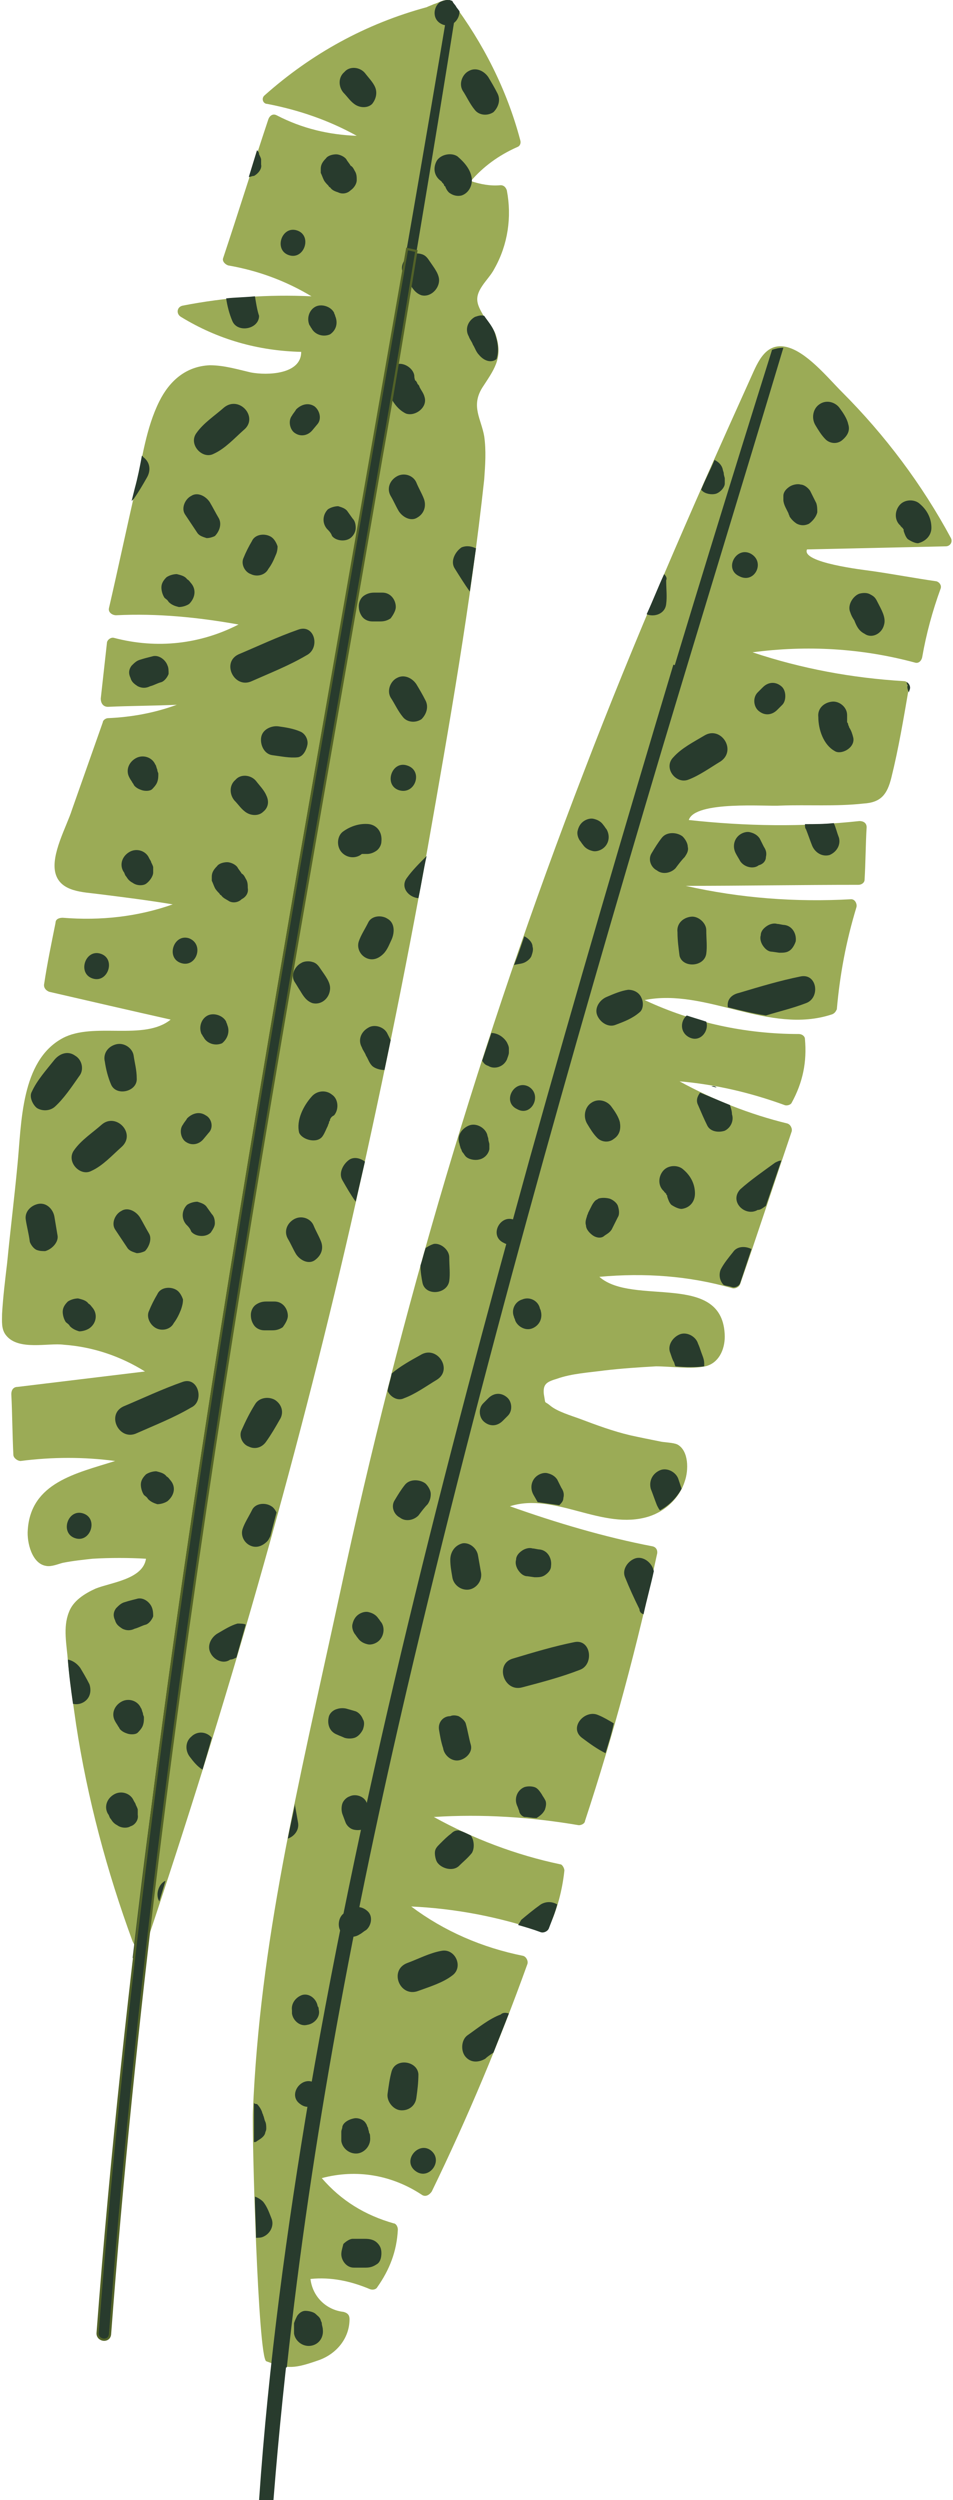
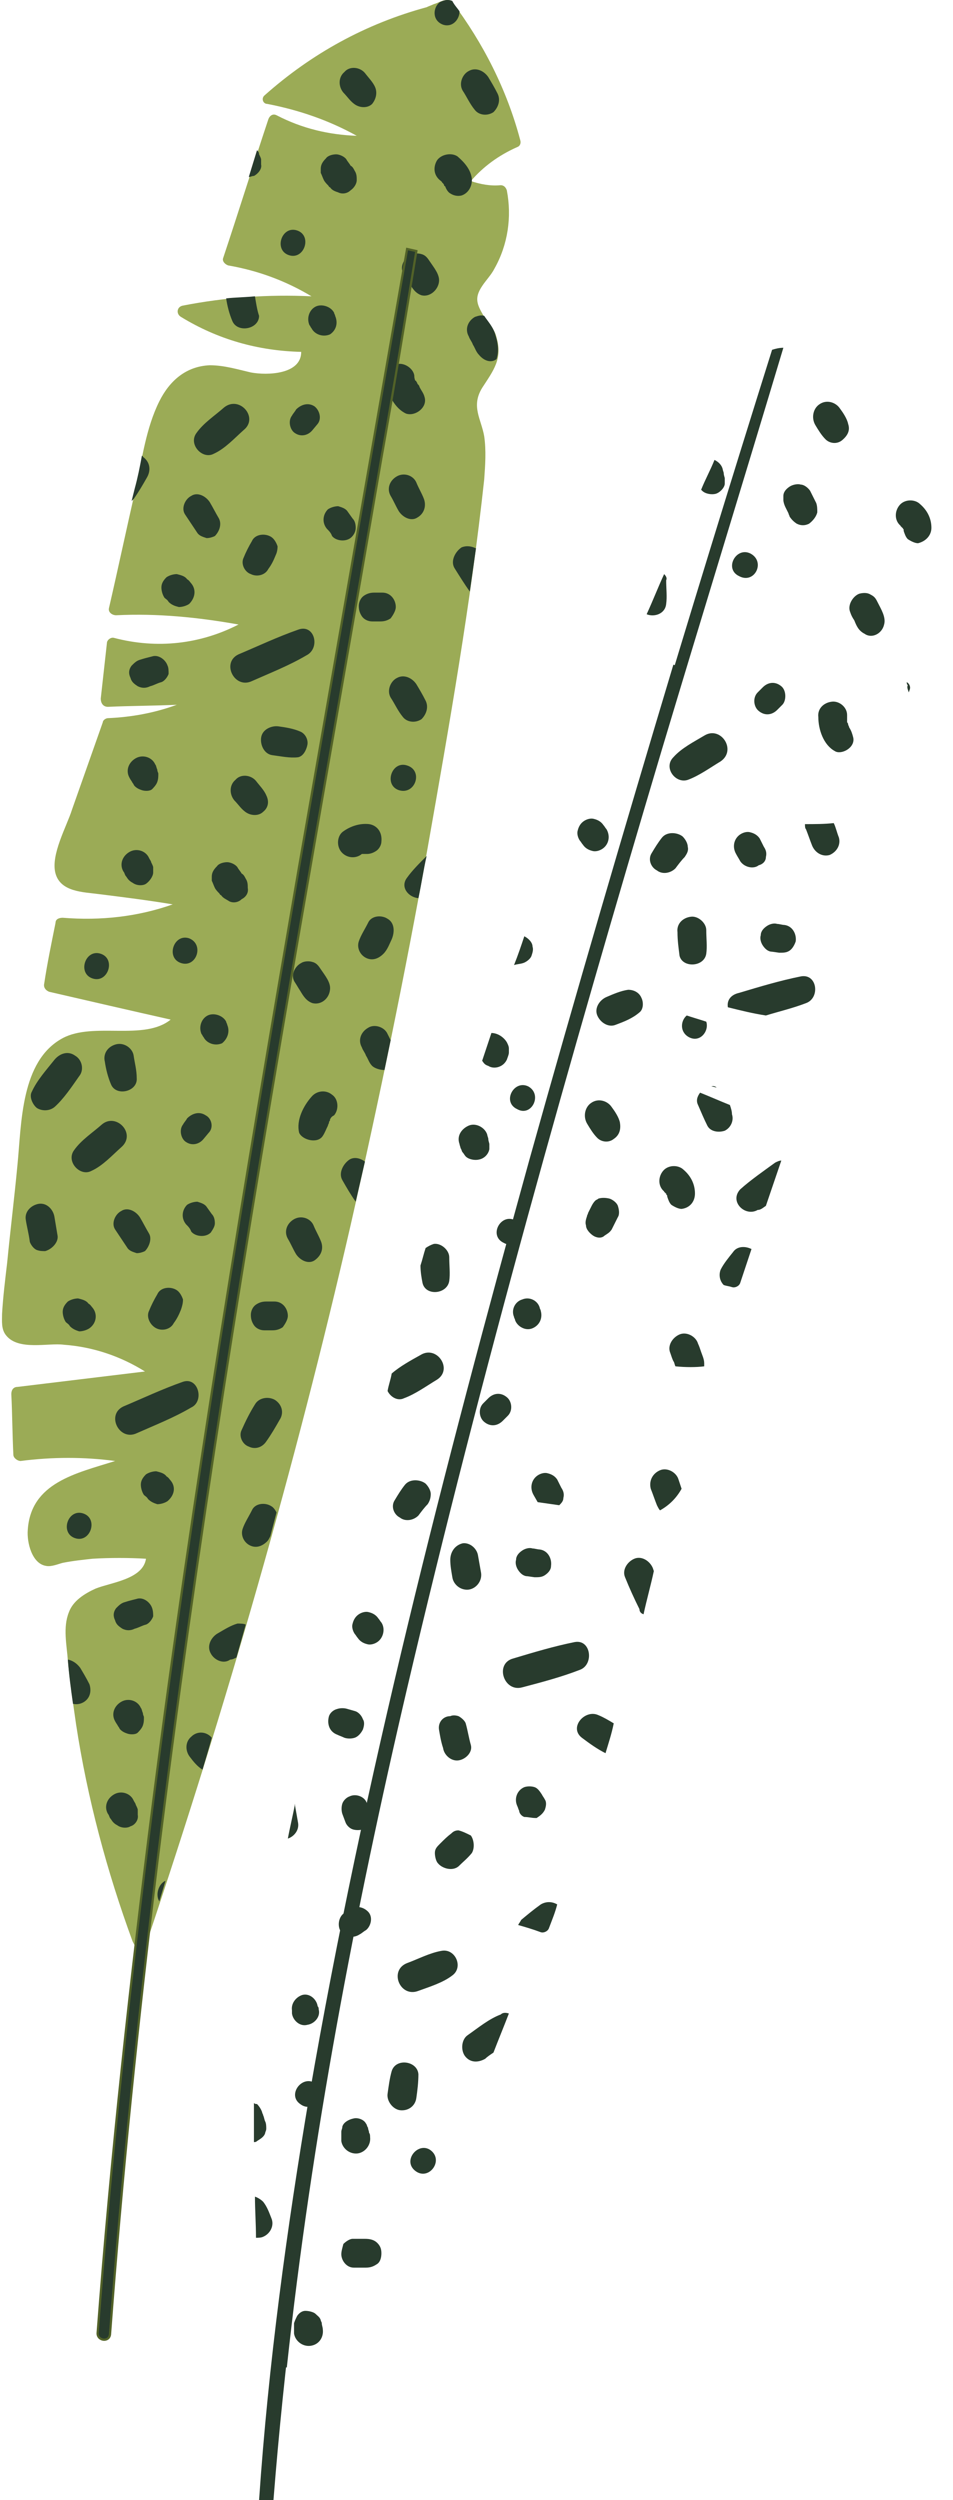
<svg xmlns="http://www.w3.org/2000/svg" version="1.1" id="Layer_1" x="0px" y="0px" viewBox="0 0 92.7 243" style="enable-background:new 0 0 92.7 243;" xml:space="preserve">
  <style type="text/css"> .st0{fill-rule:evenodd;clip-rule:evenodd;fill:#9BAB56;} .st1{fill-rule:evenodd;clip-rule:evenodd;fill:#283B2D;} .st2{fill:none;stroke:#526228;stroke-width:0.216;stroke-miterlimit:22.926;} </style>
  <g>
-     <path class="st0" d="M54.9,181.8c0-0.2-0.2-0.6-0.4-0.6c-4.3-0.9-8.5-2.5-12.3-4.6c4.7-0.3,9.4,0,14.1,0.8c0.3,0,0.6-0.2,0.6-0.4 c2.8-8.5,5.1-17.1,7-25.9c0.1-0.3,0-0.7-0.4-0.8c-4.7-0.9-9.4-2.3-13.9-3.9c4.4-1.4,9,2.4,13.5,1c1.6-0.5,3-1.8,3.5-3.4 c0.4-1.1,0.4-3-0.7-3.6c-0.4-0.2-1.3-0.2-1.7-0.3c-1-0.2-2-0.4-2.9-0.6c-1.7-0.4-3.3-1-4.9-1.6c-0.8-0.3-2.2-0.7-2.9-1.3 c-0.6-0.5-0.4,0-0.6-1.1c-0.1-1,0.3-1.2,1.3-1.5c1.4-0.5,3.1-0.6,4.6-0.8c1.7-0.2,3.3-0.3,5-0.4c1.5,0,3.4,0.3,4.8,0 c1.3-0.3,1.9-1.6,1.9-2.9c-0.1-6.4-8.9-2.9-12.2-5.8c4.4-0.4,8.7-0.1,12.9,1.1c0.3,0.1,0.7-0.1,0.8-0.4c1.7-4.9,3.3-9.8,5-14.8 c0.1-0.3-0.1-0.7-0.4-0.8c-3.7-0.9-7.2-2.3-10.5-4.1c3.5,0.3,6.9,1.1,10.2,2.3c0.2,0.1,0.6,0,0.7-0.2c1.1-2,1.5-4,1.3-6.2 c0-0.3-0.3-0.5-0.6-0.5c-5.2,0-10.3-1.1-15-3.3c6-1.2,12.1,3.4,18.2,1.4c0.3-0.1,0.4-0.3,0.5-0.5c0.3-3.4,0.9-6.6,1.9-9.9 c0.1-0.3-0.1-0.8-0.5-0.8c-5.4,0.3-10.8-0.1-16.1-1.3c5.6,0,11.2-0.1,16.8-0.1c0.3,0,0.6-0.2,0.6-0.5c0.1-1.7,0.1-3.4,0.2-5.1 c0-0.4-0.3-0.6-0.7-0.6c-5.5,0.6-11.1,0.5-16.6-0.1c0.6-1.9,7.6-1.3,8.9-1.4c2.7-0.1,5.4,0.1,8.1-0.2c1.7-0.1,2.3-0.9,2.7-2.5 c0.7-2.8,1.2-5.8,1.7-8.7c0.1-0.3-0.1-0.7-0.5-0.7c-5-0.3-9.9-1.2-14.7-2.8c5.3-0.7,10.6-0.4,15.8,1c0.3,0.1,0.6-0.1,0.7-0.5 c0.4-2.3,1-4.5,1.8-6.7c0.1-0.3-0.1-0.6-0.4-0.7c-2.1-0.3-4.2-0.7-6.3-1c-0.7-0.1-6.9-0.8-6.3-2.1c4.5-0.1,9-0.2,13.5-0.3 c0.4,0,0.7-0.4,0.5-0.8c-2.8-5.2-6.4-10-10.6-14.2c-1.4-1.4-3.5-4-5.5-4.4c-2.1-0.4-2.8,1.8-3.5,3.3C67.2,49.6,61.7,62.2,56.8,75 c-10,25.9-17.9,52.6-23.7,79.7c-4.3,19.8-7.8,34-8.5,50.5c-0.1,2.4,0.5,24,1.3,24.3c2.1,0.8,2.8,0.7,5.1-0.1c1.7-0.6,3-2.1,3-4 c0-0.4-0.2-0.6-0.6-0.7c-1.7-0.2-3-1.5-3.2-3.2c2-0.2,3.9,0.2,5.8,1c0.3,0.1,0.6,0,0.7-0.2c1.2-1.7,1.9-3.5,2-5.6 c0-0.3-0.2-0.6-0.4-0.6c-2.8-0.8-5.1-2.2-7-4.4c3.4-0.9,6.8-0.3,9.7,1.6c0.4,0.3,0.8,0,1-0.3c3.5-7.2,6.6-14.6,9.3-22.1 c0.1-0.3-0.1-0.7-0.4-0.8c-4-0.8-7.7-2.4-10.9-4.8c4.3,0.2,8.5,1,12.6,2.4c0.3,0.1,0.7-0.1,0.8-0.4 C54.2,185.6,54.7,183.7,54.9,181.8" />
    <path class="st1" d="M27.9,230.1c2.4-22.2,6.6-44.2,11.7-66c7.2-30.7,15.8-61.1,24.8-91.3c3.9-13,7.9-26,11.8-39 c-0.4,0-0.8,0.1-1.1,0.2c-8.2,26.1-16.1,52.3-23.5,78.7c-8.3,30-16.1,60.2-21.4,90.9c-1.5,8.7-2.8,17.4-3.7,26.2 C27,230,27.4,230.1,27.9,230.1" />
    <path class="st1" d="M26.6,243c2.1-26.6,6.8-52.8,12.9-78.9c7.2-30.7,15.8-61.1,24.8-91.3c0.8-2.6,1.6-5.2,2.3-7.8l-1.1-0.4 c-4.8,16-9.5,32-14,48.1c-8.3,30-16.1,60.2-21.4,90.9c-2.2,13-4,26.2-4.9,39.4H26.6z" />
    <path class="st1" d="M28.9,225.1c-0.1,0.2-0.2,0.4-0.3,0.7c0,0.1,0,0.2,0,0.4c0,0.2,0,0.4,0,0.6c0.1,0.7,0.8,1.3,1.6,1.2 c0.8-0.1,1.3-0.8,1.2-1.6c0-0.2-0.1-0.4-0.1-0.6c0-0.1-0.1-0.2-0.1-0.3c-0.1-0.3-0.3-0.4-0.5-0.6c-0.2-0.2-0.7-0.3-1-0.3 C29.4,224.6,29.1,224.8,28.9,225.1 M45.8,178.4c-0.4-0.2-0.8-0.4-1.2-0.5c-0.3,0-0.5,0.1-0.7,0.3c-0.4,0.3-0.7,0.6-1.1,1 c-0.3,0.3-0.5,0.5-0.5,0.9c0,0.3,0.1,0.8,0.3,1c0.4,0.5,1.4,0.8,2,0.3c0.4-0.4,0.9-0.8,1.3-1.3C46.2,179.6,46.1,178.8,45.8,178.4 M51,176.6c0.4,0,0.7,0.1,1.1,0.1c0,0,0.1,0,0.1,0c0.3-0.2,0.6-0.4,0.8-0.8c0.1-0.3,0.2-0.7,0-1c-0.1-0.2-0.2-0.3-0.3-0.5 c-0.2-0.3-0.4-0.6-0.7-0.7c-0.3-0.1-0.7-0.1-1,0c-0.7,0.3-1,1.1-0.7,1.8c0.1,0.2,0.1,0.3,0.2,0.5C50.5,176.2,50.7,176.5,51,176.6 M58.9,170.4c0.3-1,0.6-1.9,0.8-2.9c-0.5-0.3-1-0.6-1.5-0.8c-1.3-0.6-2.9,1.2-1.6,2.2C57.4,169.5,58.1,170,58.9,170.4 M62.6,156.9 c0.3-1.4,0.7-2.8,1-4.2l-0.1-0.3c-0.3-0.7-1.1-1.2-1.8-0.9c-0.7,0.3-1.2,1.1-0.9,1.8c0.4,1,0.9,2.1,1.4,3.1 C62.2,156.6,62.3,156.8,62.6,156.9 M52.3,146c0.7,0.1,1.4,0.2,2.1,0.3c0.2-0.2,0.4-0.4,0.4-0.7c0.1-0.4,0-0.7-0.2-1l-0.4-0.8 c-0.2-0.3-0.5-0.5-0.9-0.6c-0.3-0.1-0.7,0-1,0.2c-0.6,0.4-0.8,1.2-0.4,1.9L52.3,146z M64.2,146.8c0.9-0.5,1.6-1.2,2.1-2.1 c-0.1-0.3-0.2-0.6-0.3-0.9c-0.2-0.7-1.1-1.2-1.8-0.9c-0.7,0.3-1.1,1-0.9,1.8c0.2,0.5,0.4,1.1,0.6,1.6 C64,146.5,64.1,146.7,64.2,146.8 M65.7,132.8c1,0.1,2,0.1,2.8,0c0-0.1,0-0.2,0-0.3c0-0.4-0.2-0.8-0.3-1.1c-0.1-0.3-0.2-0.6-0.3-0.8 c-0.2-0.7-1.1-1.2-1.8-0.9c-0.7,0.3-1.2,1.1-0.9,1.8c0.1,0.3,0.2,0.6,0.3,0.8C65.6,132.4,65.6,132.6,65.7,132.8 M70.4,124.9 c0.3,0.1,0.5,0.1,0.8,0.2c0.3,0.1,0.7-0.1,0.8-0.4l1.1-3.3c-0.6-0.3-1.4-0.3-1.8,0.3c-0.4,0.5-0.9,1.1-1.2,1.7 C69.9,123.9,70,124.5,70.4,124.9 M74.5,117.2l1.5-4.4c-0.2,0-0.4,0.1-0.6,0.2c-1.1,0.8-2.4,1.7-3.4,2.6c-1.1,1.2,0.5,2.7,1.7,2 C74,117.6,74.2,117.4,74.5,117.2 M71,107.4c-1-0.4-1.9-0.8-2.9-1.2c-0.3,0.4-0.4,0.8-0.2,1.2c0.3,0.7,0.6,1.4,0.9,2 c0.3,0.6,1.1,0.7,1.7,0.5c0.6-0.3,0.9-1,0.7-1.6C71.2,108,71.1,107.7,71,107.4 M69.2,105.6c0.2,0,0.4,0.1,0.5,0.1 C69.6,105.6,69.4,105.5,69.2,105.6 M68.7,99.3c-0.6-0.2-1.3-0.4-1.9-0.6c-0.6,0.5-0.7,1.6,0.2,2.1C68.1,101.4,69,100.2,68.7,99.3 M70.8,97.9c1.2,0.3,2.4,0.6,3.7,0.8c1.3-0.4,2.6-0.7,3.9-1.2c1.4-0.5,1.1-2.9-0.5-2.6c-2,0.4-4,1-6,1.6 C71,96.7,70.7,97.3,70.8,97.9 M81.1,80c-0.9,0.1-1.9,0.1-2.8,0.1c0,0.2,0,0.4,0.1,0.5c0.2,0.5,0.4,1.1,0.6,1.6 c0.3,0.7,1,1.1,1.7,0.9c0.7-0.3,1.1-1,0.9-1.7C81.4,80.9,81.3,80.4,81.1,80 M88.4,67.3l0.1-0.3c0.1-0.3-0.1-0.6-0.3-0.7 c0,0.1,0,0.2,0.1,0.3C88.2,66.8,88.3,67,88.4,67.3 M69.5,44.7c-0.4,1-0.9,1.9-1.3,2.9l0.1,0.1c0.3,0.3,0.9,0.4,1.3,0.3 c0.4-0.1,0.9-0.6,0.9-1c0-0.2,0-0.3,0-0.5c0-0.1-0.1-0.3-0.1-0.5c0-0.1-0.1-0.3-0.1-0.4C70.2,45.2,69.9,44.9,69.5,44.7 M64.6,55.8 c-0.6,1.3-1.1,2.6-1.7,3.9c0.7,0.3,1.8,0,1.9-1c0.1-0.7,0-1.5,0-2.3C64.9,56.2,64.8,56,64.6,55.8 M51,91c-0.3,0.9-0.6,1.8-1,2.8 c0.3-0.1,0.6-0.1,0.9-0.2c0.3-0.1,0.7-0.4,0.8-0.7c0.1-0.3,0.2-0.6,0.1-0.9C51.8,91.6,51.4,91.2,51,91 M47.8,100.4 c-0.3,0.9-0.6,1.8-0.9,2.7l0,0c0.2,0.3,0.3,0.4,0.6,0.5c0.3,0.2,0.7,0.2,1,0.1c0.3-0.1,0.6-0.3,0.8-0.7c0.1-0.3,0.2-0.5,0.2-0.7 c0-0.1,0-0.2,0-0.4c0-0.2-0.1-0.4-0.2-0.6C49,100.8,48.4,100.4,47.8,100.4 M41.4,121.3c-0.2,0.6-0.3,1.1-0.5,1.7 c0,0.6,0.1,1.2,0.2,1.7c0.3,1.3,2.4,1.1,2.6-0.2c0.1-0.7,0-1.5,0-2.3c0-0.7-0.8-1.4-1.5-1.3C41.9,121,41.7,121.1,41.4,121.3 M38.1,133.5c-0.1,0.6-0.3,1.1-0.4,1.7c0.3,0.6,1,1,1.6,0.7c1.1-0.4,2.2-1.2,3.2-1.8c1.6-1,0-3.4-1.6-2.4 C40,132.2,38.9,132.8,38.1,133.5 M28.7,175.3c-0.2,1.1-0.5,2.3-0.7,3.4c0.6-0.2,1.1-0.8,1-1.5c-0.1-0.6-0.2-1.1-0.3-1.7 C28.7,175.5,28.7,175.4,28.7,175.3 M24.7,204.4c0,0.3,0,0.6,0,0.9c0,0.4,0,1.5,0,2.9c0.1,0,0.2,0,0.3-0.1c0.3-0.2,0.7-0.4,0.8-0.8 c0-0.1,0.1-0.2,0.1-0.4c0-0.2,0-0.5-0.1-0.7c-0.1-0.2-0.1-0.4-0.2-0.6c0-0.1-0.1-0.2-0.1-0.3c-0.1-0.3-0.3-0.6-0.5-0.8 C24.9,204.5,24.8,204.5,24.7,204.4 M24.8,213.5c0,1.3,0.1,2.6,0.1,4c0.2,0,0.5,0,0.7-0.1c0.7-0.3,1.1-1.1,0.8-1.8 c-0.2-0.5-0.4-1.1-0.8-1.6C25.4,213.8,25.1,213.6,24.8,213.5 M48,199.5c0.5-1.3,1-2.5,1.5-3.8c-0.3-0.1-0.6-0.1-0.8,0.1 c-1.1,0.4-2.2,1.3-3.2,2c-0.6,0.4-0.7,1.4-0.3,2c0.5,0.7,1.3,0.7,2,0.3C47.4,199.9,47.7,199.7,48,199.5 M50.4,187.1 c0.7,0.2,1.4,0.4,2.2,0.7c0.3,0.1,0.7-0.1,0.8-0.4c0.3-0.8,0.6-1.5,0.8-2.3c-0.5-0.3-1.1-0.3-1.6,0c-0.7,0.5-1.3,1-1.9,1.5 C50.6,186.8,50.5,186.9,50.4,187.1 M79.5,49.8c0-0.3,0-0.6-0.1-0.9c-0.1-0.2-0.2-0.4-0.3-0.6c-0.1-0.2-0.2-0.4-0.3-0.6 c-0.2-0.3-0.6-0.6-0.9-0.6c-0.3-0.1-0.8,0-1.1,0.2c-0.3,0.2-0.6,0.5-0.6,0.9c0,0.1,0,0.2,0,0.4c0,0.2,0.1,0.5,0.2,0.7 c0.1,0.2,0.2,0.4,0.3,0.6c0,0.1,0.1,0.2,0.1,0.3c0.2,0.3,0.4,0.5,0.7,0.7c0.4,0.2,0.8,0.2,1.2,0C79.1,50.6,79.4,50.2,79.5,49.8 M82.5,41.2c-0.1-0.5-0.5-1.1-0.8-1.5c-0.4-0.6-1.3-0.9-2-0.4c-0.6,0.4-0.8,1.3-0.4,2c0.3,0.5,0.6,1,1,1.4c0.4,0.4,1.1,0.5,1.6,0.1 C82.5,42.3,82.7,41.8,82.5,41.2 M90.6,51.3c0-0.9-0.4-1.7-1.1-2.3c-0.5-0.5-1.5-0.5-2,0.1c-0.5,0.6-0.5,1.5,0.1,2c0,0,0,0,0,0 c0,0,0,0.1,0.1,0.1c0,0,0,0.1,0.1,0.1c0,0.1,0.1,0.1,0.1,0.2c0,0,0,0.1,0,0.1c0,0,0,0,0,0c0.1,0.3,0.2,0.6,0.4,0.8 c0.3,0.2,0.7,0.4,1,0.4C90.1,52.6,90.6,52,90.6,51.3 M86,60.7c0.2-0.7-0.3-1.5-0.6-2.1c-0.2-0.4-0.3-0.6-0.7-0.8 c-0.3-0.2-0.7-0.2-1.1-0.1c-0.6,0.2-1.2,1.1-0.9,1.8c0.1,0.3,0.2,0.5,0.4,0.8c0.2,0.5,0.4,1,1,1.3C84.8,62.1,85.8,61.6,86,60.7 M73,53.8c-1.4-0.7-2.6,1.5-1.1,2.2C73.4,56.8,74.5,54.6,73,53.8 M83,71.7c-0.1-0.4-0.2-0.7-0.4-1c0,0,0,0,0,0 c0-0.1-0.1-0.2-0.1-0.3c0-0.1-0.1-0.2-0.1-0.2c0,0,0-0.1,0-0.1c0-0.2,0-0.4,0-0.6c0-0.8-0.8-1.4-1.5-1.3c-0.8,0.1-1.4,0.7-1.3,1.5 c0,1.2,0.5,2.7,1.6,3.3C81.8,73.4,83.2,72.7,83,71.7 M76,66.7c-0.6-0.5-1.3-0.4-1.8,0.1c-0.2,0.2-0.4,0.4-0.5,0.5 c-0.5,0.5-0.4,1.4,0.1,1.8c0.6,0.5,1.3,0.4,1.8-0.1l0.5-0.5C76.5,68.1,76.5,67.1,76,66.7 M68.5,71.5c-1,0.6-2.2,1.2-3,2.1 c-1,1,0.2,2.6,1.4,2.2c1.1-0.4,2.2-1.2,3.2-1.8C71.7,72.9,70.1,70.5,68.5,71.5 M74.5,83.3c0.1-0.4,0-0.7-0.2-1l-0.4-0.8 c-0.2-0.3-0.5-0.5-0.9-0.6c-0.3-0.1-0.7,0-1,0.2c-0.6,0.4-0.8,1.2-0.4,1.9c0.1,0.2,0.3,0.5,0.4,0.7c0.4,0.6,1.3,0.8,1.8,0.4 C74.2,84,74.5,83.7,74.5,83.3 M66.9,82.3c0-0.3-0.2-0.7-0.5-1c-0.5-0.4-1.5-0.5-2,0.1c-0.4,0.5-0.7,1-1,1.5 c-0.4,0.6-0.1,1.4,0.5,1.7c0.5,0.4,1.3,0.3,1.8-0.2c0.3-0.4,0.6-0.8,0.9-1.1C66.8,83,67,82.7,66.9,82.3 M59,80.6 c-0.1-0.1-0.2-0.3-0.3-0.4c-0.2-0.3-0.5-0.5-0.9-0.6c-0.3-0.1-0.7,0-1,0.2c-0.3,0.2-0.5,0.5-0.6,0.9c-0.1,0.3,0,0.7,0.2,1 c0.1,0.1,0.2,0.3,0.3,0.4c0.2,0.3,0.5,0.5,0.9,0.6c0.3,0.1,0.7,0,1-0.2C59.2,82.1,59.4,81.3,59,80.6 M77.4,91.5 c0.1-0.7-0.3-1.5-1.1-1.6c-0.2,0-0.5-0.1-0.7-0.1c-0.3-0.1-0.7,0-1,0.2c-0.3,0.2-0.6,0.5-0.6,0.9c-0.1,0.3,0,0.7,0.2,1 c0.2,0.3,0.5,0.6,0.9,0.6l0.7,0.1c0.4,0,0.7,0,1-0.2C77.1,92.2,77.3,91.8,77.4,91.5 M47.6,111.7c0-0.2,0-0.3,0-0.5 c0-0.1-0.1-0.3-0.1-0.5c0-0.1-0.1-0.3-0.1-0.4c-0.2-0.7-1.1-1.2-1.8-0.9c-0.7,0.3-1.2,1-0.9,1.8c0,0.1,0.1,0.3,0.1,0.4 c0.1,0.1,0.1,0.3,0.2,0.4c0.1,0.1,0.2,0.3,0.3,0.4c0.3,0.3,0.9,0.4,1.3,0.3C47.1,112.6,47.5,112.2,47.6,111.7 M58.8,120.1 c0.3-0.2,0.5-0.3,0.7-0.6c0.1-0.2,0.2-0.4,0.3-0.6c0.1-0.2,0.2-0.4,0.3-0.6c0.2-0.3,0.1-0.8,0-1.1c-0.1-0.3-0.5-0.6-0.8-0.7 c-0.4-0.1-0.8-0.1-1.1,0c-0.1,0.1-0.2,0.1-0.3,0.2c-0.2,0.2-0.3,0.4-0.4,0.6c-0.1,0.2-0.2,0.4-0.3,0.6c0,0.1-0.1,0.2-0.1,0.3 c-0.1,0.3-0.2,0.6-0.1,0.9c0,0.4,0.4,0.8,0.7,1C58,120.3,58.5,120.4,58.8,120.1 M60.3,109.1c-0.1-0.5-0.5-1.1-0.8-1.5 c-0.4-0.6-1.3-0.9-2-0.4c-0.6,0.4-0.8,1.3-0.4,2c0.3,0.5,0.6,1,1,1.4c0.4,0.4,1.1,0.5,1.6,0.1C60.3,110.3,60.4,109.7,60.3,109.1 M67.6,116c0-0.9-0.4-1.7-1.1-2.3c-0.5-0.5-1.5-0.5-2,0.1c-0.5,0.6-0.5,1.5,0.1,2c0,0,0,0,0,0c0,0,0,0.1,0.1,0.1c0,0,0,0.1,0.1,0.1 c0,0.1,0,0.1,0.1,0.2c0,0,0,0.1,0,0.1c0,0,0,0,0,0c0.1,0.3,0.2,0.6,0.4,0.8c0.3,0.2,0.7,0.4,1,0.4C67.1,117.4,67.6,116.8,67.6,116 M52.6,127.4c0-0.1-0.1-0.2-0.1-0.3c-0.2-0.7-1-1.1-1.7-0.8c-0.7,0.2-1.1,1-0.8,1.7c0,0.1,0.1,0.2,0.1,0.3c0.2,0.6,1,1.1,1.7,0.8 C52.5,128.8,52.8,128.1,52.6,127.4 M50.1,118.6c-1.4-0.7-2.6,1.5-1.1,2.2C50.4,121.6,51.6,119.3,50.1,118.6 M49.3,135.8 c-0.6-0.5-1.3-0.4-1.8,0.1c-0.2,0.2-0.4,0.4-0.5,0.5c-0.5,0.5-0.4,1.4,0.1,1.8c0.6,0.5,1.3,0.4,1.8-0.1l0.5-0.5 C49.9,137.1,49.8,136.2,49.3,135.8 M62.4,97c-0.2-0.5-0.7-0.8-1.3-0.8c-0.7,0.1-1.4,0.4-2.1,0.7c-0.7,0.3-1.2,1.1-0.9,1.8 c0.3,0.7,1.1,1.2,1.8,0.9c0.8-0.3,1.6-0.6,2.3-1.2C62.6,98.1,62.6,97.4,62.4,97 M41.9,145.2c0-0.3-0.2-0.7-0.5-1 c-0.5-0.4-1.5-0.5-2,0.1c-0.4,0.5-0.7,1-1,1.5c-0.4,0.6-0.1,1.4,0.5,1.7c0.5,0.4,1.3,0.3,1.8-0.2c0.3-0.4,0.6-0.8,0.9-1.1 C41.8,145.9,41.9,145.6,41.9,145.2 M37.1,157.7c-0.1-0.1-0.2-0.3-0.3-0.4c-0.2-0.3-0.5-0.5-0.9-0.6c-0.3-0.1-0.7,0-1,0.2 c-0.3,0.2-0.5,0.5-0.6,0.9c-0.1,0.3,0,0.7,0.2,1c0.1,0.1,0.2,0.3,0.3,0.4c0.2,0.3,0.5,0.5,0.9,0.6c0.3,0.1,0.7,0,1-0.2 C37.3,159.2,37.5,158.3,37.1,157.7 M53.6,152.2c0.1-0.7-0.3-1.5-1.1-1.6c-0.2,0-0.5-0.1-0.7-0.1c-0.3-0.1-0.7,0-1,0.2 c-0.3,0.2-0.6,0.5-0.6,0.9c-0.1,0.3,0,0.7,0.2,1c0.2,0.3,0.5,0.6,0.9,0.6l0.7,0.1c0.4,0,0.7,0,1-0.2 C53.3,152.9,53.6,152.6,53.6,152.2 M55.9,159.6c-2,0.4-4,1-6,1.6c-1.8,0.5-0.9,3.3,0.9,2.8c1.9-0.5,3.8-1,5.6-1.7 C57.8,161.8,57.5,159.3,55.9,159.6 M68.7,92.7c0.1-0.7,0-1.5,0-2.3c0-0.7-0.8-1.4-1.5-1.3c-0.8,0.1-1.4,0.7-1.3,1.5 c0,0.8,0.1,1.5,0.2,2.3C66.4,94.1,68.5,94,68.7,92.7 M33.3,206.7c0,0.2-0.1,0.3-0.1,0.5c0,0.1,0,0.3,0,0.5c0,0.1,0,0.3,0,0.4 c0.1,0.7,0.8,1.3,1.6,1.2c0.7-0.1,1.3-0.8,1.2-1.6c0-0.1,0-0.3-0.1-0.4c0-0.2-0.1-0.3-0.1-0.5c-0.1-0.1-0.1-0.3-0.2-0.4 c-0.2-0.4-0.8-0.6-1.2-0.5C33.9,206,33.4,206.3,33.3,206.7 M28.4,195.4c0,0.1,0,0.2,0,0.3c0.1,0.7,0.8,1.3,1.5,1.1 c0.7-0.1,1.3-0.8,1.1-1.5c0-0.1,0-0.2-0.1-0.3c-0.1-0.7-0.8-1.3-1.5-1.1C28.8,194.1,28.3,194.7,28.4,195.4 M38.1,201.3 c-0.2,0.7-0.3,1.5-0.4,2.2c-0.1,0.7,0.5,1.5,1.2,1.6c0.8,0.1,1.5-0.4,1.6-1.2c0.1-0.7,0.2-1.5,0.2-2.3 C40.6,200.3,38.5,200,38.1,201.3 M29.2,204.5c1.3,1,2.8-1,1.5-2C29.4,201.6,27.9,203.6,29.2,204.5 M33.2,187.8 c0.5,0.5,1.2,0.6,1.8,0.2c0.2-0.1,0.4-0.3,0.6-0.4c0.5-0.4,0.7-1.3,0.2-1.8c-0.5-0.5-1.2-0.6-1.8-0.2l-0.6,0.4 C32.9,186.4,32.8,187.3,33.2,187.8 M40.4,211c1.3,1,2.8-1,1.5-2C40.7,208.1,39.1,210,40.4,211 M40.7,193.5c1.1-0.4,2.4-0.8,3.3-1.5 c1.1-0.8,0.3-2.6-1-2.4c-1.2,0.2-2.3,0.8-3.4,1.2C37.8,191.5,38.9,194.2,40.7,193.5 M33.2,219.1c0,0.6,0.5,1.3,1.2,1.3 c0.4,0,0.8,0,1.2,0c0.4,0,0.7-0.1,1-0.3c0.4-0.2,0.5-0.7,0.5-1.1c0-0.4-0.1-0.7-0.4-1c-0.3-0.3-0.7-0.4-1.2-0.4c-0.4,0-0.8,0-1.2,0 c-0.3,0-0.7,0.3-0.9,0.5C33.3,218.5,33.2,218.8,33.2,219.1 M33.3,175.3c-0.1,0.3-0.1,0.7,0,1l0.3,0.8c0.1,0.3,0.4,0.6,0.7,0.7 c0.3,0.1,0.7,0.1,1,0c0.7-0.3,1-1,0.7-1.7c-0.1-0.3-0.2-0.5-0.3-0.8c-0.2-0.7-1.1-1-1.7-0.7C33.7,174.7,33.4,175,33.3,175.3 M32,166.8c-0.2,0.7,0,1.5,0.8,1.8c0.2,0.1,0.5,0.2,0.7,0.3c0.3,0.1,0.7,0.1,1,0c0.3-0.1,0.6-0.4,0.8-0.8c0.1-0.3,0.2-0.7,0-1 c-0.1-0.3-0.4-0.7-0.8-0.8l-0.7-0.2c-0.3-0.1-0.7-0.1-1,0C32.4,166.2,32.1,166.5,32,166.8 M42.7,168.1c0.1,0.6,0.2,1.2,0.4,1.8 c0.1,0.7,0.8,1.3,1.5,1.2c0.7-0.1,1.4-0.8,1.2-1.5c-0.2-0.7-0.3-1.4-0.5-2.1c-0.1-0.3-0.5-0.6-0.7-0.7c-0.3-0.1-0.6-0.1-0.8,0 C43.1,166.8,42.6,167.4,42.7,168.1 M43.8,151.6c0,0.6,0.1,1.1,0.2,1.7c0.1,0.7,0.8,1.3,1.6,1.2c0.7-0.1,1.3-0.8,1.2-1.6 c-0.1-0.6-0.2-1.1-0.3-1.7c-0.1-0.7-0.8-1.3-1.5-1.2C44.2,150.2,43.8,150.9,43.8,151.6 M51.4,105.6c-1.4-0.7-2.6,1.5-1.1,2.2 C51.7,108.6,52.8,106.4,51.4,105.6" />
    <path class="st0" d="M41.6,82.4c2.1-11.9,4.2-23.8,5.5-35.8c0.1-1.4,0.2-2.8,0-4.2c-0.3-1.7-1.3-2.9-0.2-4.7c1.1-1.7,2-2.8,1.4-4.9 c-0.2-0.9-0.8-1.3-1.2-2c-0.7-1.2-1-1.8-0.2-3c0.4-0.6,0.9-1.1,1.2-1.7c1.3-2.3,1.7-5,1.2-7.6c-0.1-0.3-0.3-0.5-0.6-0.5 c-1,0.1-2-0.1-2.9-0.4c1.2-1.4,2.7-2.5,4.5-3.3c0.3-0.1,0.4-0.4,0.3-0.7C49.3,8.7,47,4.2,44,0.2C43.9,0,43.6,0,43.5,0 c-0.5,0-0.9,0.3-1.3,0.4c-0.2,0.1-0.5,0.2-0.7,0.3c-5.9,1.6-11.2,4.5-15.8,8.6c-0.3,0.3-0.1,0.8,0.3,0.8c3.1,0.6,6,1.6,8.7,3.1 c-2.7-0.1-5.3-0.7-7.8-2c-0.4-0.2-0.7,0.1-0.8,0.4c-1.5,4.5-2.9,9-4.4,13.5c-0.1,0.3,0.2,0.6,0.5,0.7c2.9,0.5,5.6,1.5,8.1,3 c-4.2-0.2-8.4,0.1-12.5,0.9c-0.6,0.1-0.7,0.8-0.2,1.1c3.6,2.2,7.5,3.3,11.7,3.4c0,2.2-3.3,2.3-4.9,2c-1.3-0.3-2.6-0.7-4-0.7 c-2.3,0.1-3.9,1.5-4.9,3.5c-1.3,2.6-1.7,5.7-2.3,8.5c-0.9,3.9-1.7,7.7-2.6,11.6c-0.1,0.4,0.3,0.7,0.7,0.7c4-0.2,8,0.2,11.9,0.9 c-3.7,1.9-7.9,2.4-12.1,1.3c-0.3-0.1-0.7,0.2-0.7,0.5c-0.2,1.8-0.4,3.6-0.6,5.4c0,0.4,0.2,0.8,0.7,0.8c2.2-0.1,4.5-0.1,6.7-0.2 c-2.2,0.8-4.4,1.2-6.7,1.3c-0.2,0-0.5,0.2-0.5,0.4L7,78.7c-0.5,1.6-2.1,4.4-1.6,6.2c0.5,1.8,2.7,1.8,4.2,2c2.4,0.3,4.8,0.6,7.2,1 c-3.4,1.2-7,1.6-10.7,1.3c-0.3,0-0.7,0.1-0.7,0.5c-0.4,2-0.8,3.9-1.1,5.9c-0.1,0.4,0.2,0.7,0.5,0.8c3.9,0.9,7.8,1.8,11.8,2.7 c-2.6,2.1-7.5,0.2-10.5,1.8c-4.1,2.2-4,8.3-4.4,12.3c-0.3,3.2-0.7,6.4-1,9.5c-0.2,1.7-0.4,3.3-0.5,5c0,0.7-0.1,1.5,0.4,2.1 c1.2,1.5,4.1,0.7,5.6,0.9c2.8,0.2,5.5,1.1,7.9,2.6c-4.1,0.5-8.3,1-12.4,1.5c-0.4,0-0.6,0.3-0.6,0.7c0.1,2,0.1,3.9,0.2,5.9 c0,0.3,0.4,0.6,0.7,0.6c3.1-0.4,6.2-0.4,9.2,0c-3.8,1.2-8.2,2.1-8.5,6.7c-0.1,1.2,0.4,3.3,1.8,3.5c0.5,0.1,1.2-0.2,1.6-0.3 c1-0.2,2-0.3,2.9-0.4c1.7-0.1,3.5-0.1,5.2,0c-0.3,2-3.4,2.3-4.9,2.9c-1.1,0.5-2.2,1.2-2.6,2.3c-0.6,1.5-0.2,3.2-0.1,4.7 c0.2,2.1,0.5,4.1,0.8,6.2c1.1,7.2,3,14.3,5.5,21.1c0.6,1.2,1.1,1.5,1.4,0c7.7-22.9,14.4-46.1,19.8-69.6 C36.9,106.8,39.4,94.7,41.6,82.4" />
-     <path class="st1" d="M21.7,135.3c4.7-30.3,10.2-60.5,15.4-90.8c2.5-14.6,5-29.2,7.3-43.8c-0.1-0.2-0.2-0.3-0.4-0.5 C43.9,0.1,43.8,0,43.7,0C39,28.1,33.9,56.1,29,84.2c-5.2,30.2-10.3,60.5-14.2,90.9c-0.7,5.1-1.3,10.1-1.9,15.2 c0.2,0.1,0.4,0.1,0.6,0c0.1,0.3,0.3,0.4,0.6,0.4l0.2-2l-0.1-0.2l0.1-0.4C16.5,170.5,19,152.9,21.7,135.3" />
    <path class="st1" d="M45.7,57.5c0.2-1.4,0.4-2.8,0.6-4.2c-0.4-0.2-0.9-0.3-1.4-0.1c-0.6,0.4-1.1,1.3-0.7,2 C44.7,56,45.2,56.8,45.7,57.5 M48.3,34.9c0.2-0.6,0.2-1.4-0.1-2.3c-0.2-0.8-0.7-1.3-1.1-1.9c-0.3-0.1-0.6,0-0.9,0.1 c-0.7,0.4-1,1.2-0.6,1.9c0.1,0.3,0.3,0.5,0.4,0.8c0.2,0.3,0.3,0.7,0.6,1C47.1,35.1,47.8,35.3,48.3,34.9L48.3,34.9z M45.9,17.5 L45.9,17.5L45.9,17.5c0-0.1,0-0.1,0-0.1c-0.1-0.9-0.7-1.6-1.4-2.2c-0.6-0.4-1.6-0.2-2,0.4c-0.4,0.7-0.3,1.5,0.4,2c0,0,0,0,0,0 c0,0,0,0,0.1,0.1c0,0,0,0.1,0.1,0.1c0,0.1,0.1,0.1,0.1,0.2c0,0,0,0.1,0.1,0.1c0,0,0,0,0,0c0.1,0.3,0.3,0.6,0.5,0.7 c0.3,0.2,0.7,0.3,1.1,0.2C45.5,18.8,45.9,18.2,45.9,17.5 M44.7,1.1c-0.2-0.3-0.5-0.6-0.7-1C43.8,0,43.6,0,43.5,0 c-0.2,0-0.5,0.1-0.7,0.2C42.1,0.7,42,2,43.1,2.4C44,2.7,44.7,1.9,44.7,1.1 M25,14.6l-0.8,2.6c0.2,0,0.3-0.1,0.5-0.1 c0.4-0.2,0.8-0.7,0.7-1.1c0-0.2,0-0.3,0-0.5c0-0.1-0.1-0.3-0.2-0.5C25.2,14.8,25.1,14.7,25,14.6 M24.8,28.8c-1,0.1-1.9,0.1-2.8,0.2 l0,0c0.1,0.7,0.3,1.5,0.6,2.2c0.5,1.2,2.6,0.8,2.6-0.5C25,30.1,24.9,29.4,24.8,28.8 M13.8,44.3c-0.2,1.1-0.4,2.1-0.7,3.2l-0.3,1.2 c0.1-0.1,0.1-0.1,0.2-0.2c0.5-0.7,0.9-1.4,1.3-2.1c0.4-0.7,0.3-1.5-0.4-2C13.9,44.3,13.8,44.3,13.8,44.3 M6.6,161.3 c0.1,1.4,0.3,2.9,0.5,4.3c0.4,0.1,0.8,0,1.1-0.2c0.6-0.4,0.7-1.1,0.5-1.7c-0.3-0.6-0.6-1.1-0.9-1.6C7.5,161.7,7.1,161.4,6.6,161.3 M15.5,184.8c0.2-0.7,0.4-1.3,0.6-2C15.4,183.1,15.1,184.2,15.5,184.8 M19.7,172c0.3-1,0.6-2,0.9-3.1c-0.5-0.6-1.4-0.7-2-0.1 c-0.6,0.5-0.6,1.4-0.1,2C18.8,171.2,19.2,171.7,19.7,172 M23,161.1c0.3-1.1,0.6-2.1,0.9-3.2c-0.2-0.1-0.5-0.1-0.8-0.1 c-0.7,0.2-1.3,0.6-2,1c-0.6,0.4-1,1.2-0.6,1.9c0.3,0.6,1.2,1.1,1.9,0.6C22.6,161.3,22.8,161.2,23,161.1 M26.3,149.3 c0.2-0.8,0.4-1.5,0.6-2.3c-0.1-0.2-0.3-0.5-0.5-0.6c-0.6-0.4-1.6-0.3-1.9,0.4c-0.3,0.6-0.7,1.2-0.9,1.8c-0.2,0.6,0.1,1.3,0.7,1.6 c0.6,0.3,1.2,0.1,1.7-0.4C26.1,149.7,26.2,149.5,26.3,149.3 M34.6,116.8c0.3-1.3,0.6-2.6,0.9-3.9c-0.4-0.3-1-0.5-1.5-0.2 c-0.6,0.4-1.1,1.3-0.7,2C33.7,115.4,34.1,116.1,34.6,116.8 M37.4,104c0.2-1,0.4-1.9,0.6-2.9c-0.1-0.2-0.2-0.4-0.3-0.6 c-0.3-0.7-1.3-1-1.9-0.6c-0.7,0.4-1,1.2-0.6,1.9c0.1,0.3,0.3,0.5,0.4,0.8c0.2,0.3,0.3,0.7,0.6,1C36.4,103.8,36.9,104,37.4,104 M40.7,87.3c0.3-1.4,0.5-2.8,0.8-4.1c-0.7,0.7-1.4,1.4-1.9,2.1C38.9,86.2,39.7,87.2,40.7,87.3 M13.9,167.7c0.1-0.3,0.1-0.5,0.1-0.8 c0-0.1-0.1-0.2-0.1-0.4c-0.1-0.2-0.1-0.4-0.2-0.5c-0.3-0.7-1.2-1-1.9-0.6c-0.7,0.4-1,1.2-0.6,1.9c0.1,0.2,0.2,0.3,0.3,0.5 c0.1,0.1,0.1,0.2,0.2,0.3c0.2,0.2,0.4,0.3,0.7,0.4c0.3,0.1,0.8,0.1,1-0.1C13.5,168.3,13.8,168,13.9,167.7 M13.4,176.4 c0-0.2,0-0.3,0-0.5c0-0.1-0.1-0.3-0.2-0.5c0-0.1-0.1-0.2-0.2-0.4c-0.3-0.7-1.2-1-1.9-0.6c-0.7,0.4-1,1.2-0.6,1.9 c0.1,0.1,0.1,0.2,0.2,0.4c0.1,0.1,0.2,0.3,0.3,0.4c0.1,0.1,0.2,0.2,0.4,0.3c0.4,0.3,1,0.3,1.3,0.1 C13.1,177.4,13.5,176.9,13.4,176.4 M14.8,156.3c-0.2-0.6-0.9-1.1-1.5-0.9c-0.4,0.1-0.8,0.2-1.1,0.3c-0.4,0.1-0.6,0.3-0.9,0.6 c-0.3,0.4-0.3,0.8-0.1,1.2c0.1,0.4,0.4,0.6,0.7,0.8c0.4,0.2,0.8,0.2,1.2,0c0.4-0.1,0.7-0.3,1.1-0.4c0.3-0.1,0.6-0.5,0.7-0.8 C14.9,156.9,14.9,156.6,14.8,156.3 M15.3,76c0.1-0.3,0.1-0.5,0.1-0.8c0-0.1-0.1-0.2-0.1-0.4c-0.1-0.2-0.1-0.4-0.2-0.5 c-0.3-0.7-1.2-1-1.9-0.6c-0.7,0.4-1,1.2-0.6,1.9c0.1,0.2,0.2,0.3,0.3,0.5c0.1,0.1,0.1,0.2,0.2,0.3c0.2,0.2,0.4,0.3,0.7,0.4 c0.3,0.1,0.8,0.1,1-0.1C14.9,76.6,15.2,76.3,15.3,76 M14.9,84.8c0-0.2,0-0.3,0-0.5c0-0.1-0.1-0.3-0.2-0.5c0-0.1-0.1-0.2-0.2-0.4 c-0.3-0.7-1.2-1-1.9-0.6c-0.7,0.4-1,1.2-0.6,1.9c0.1,0.1,0.1,0.2,0.2,0.4c0.1,0.1,0.2,0.3,0.3,0.4c0.1,0.1,0.2,0.2,0.4,0.3 c0.4,0.3,1,0.3,1.3,0.1C14.5,85.7,14.9,85.2,14.9,84.8 M24.1,86.3c0-0.3,0-0.6-0.2-0.9c-0.1-0.2-0.2-0.4-0.4-0.5 c-0.1-0.2-0.3-0.4-0.4-0.6c-0.2-0.3-0.7-0.5-1-0.5c-0.3,0-0.8,0.1-1,0.4c-0.3,0.3-0.5,0.6-0.5,1c0,0.1,0,0.2,0,0.4 c0.1,0.2,0.2,0.5,0.3,0.7c0.1,0.2,0.3,0.4,0.4,0.5c0.1,0.1,0.1,0.2,0.2,0.2c0.2,0.3,0.5,0.4,0.8,0.6c0.4,0.2,0.9,0.1,1.2-0.2 C23.9,87.2,24.2,86.8,24.1,86.3 M25.9,77.3c-0.2-0.5-0.7-1-1-1.4c-0.5-0.6-1.5-0.7-2-0.1c-0.6,0.5-0.6,1.4-0.1,2 c0.4,0.4,0.7,0.9,1.2,1.2c0.5,0.3,1.2,0.3,1.6-0.1C26.1,78.5,26.2,77.9,25.9,77.3 M35.9,80.1c-0.9-0.1-1.8,0.2-2.5,0.7 c-0.6,0.4-0.7,1.4-0.2,2c0.5,0.6,1.4,0.7,2,0.2c0,0,0,0,0,0c0,0,0.1,0,0.1,0c0,0,0.1,0,0.1,0c0.1,0,0.1,0,0.2,0c0,0,0.1,0,0.1,0 c0,0,0,0,0,0c0.3,0,0.6-0.1,0.9-0.3c0.3-0.2,0.5-0.6,0.5-0.9C37.2,80.8,36.6,80.2,35.9,80.1 M32.1,96.2c0.1-0.7-0.5-1.4-0.9-2 c-0.2-0.3-0.4-0.6-0.8-0.7c-0.3-0.1-0.8-0.1-1.1,0.1c-0.6,0.3-1.1,1.2-0.6,1.9c0.2,0.3,0.3,0.5,0.5,0.8c0.3,0.5,0.6,1,1.2,1.2 C31.2,97.7,32,97.1,32.1,96.2 M22.1,99.6c0-0.1-0.1-0.2-0.1-0.3c-0.3-0.6-1.2-0.9-1.8-0.6c-0.6,0.3-0.9,1.1-0.6,1.8 c0.1,0.1,0.1,0.2,0.2,0.3c0.3,0.6,1.1,0.9,1.8,0.6C22.1,101,22.4,100.3,22.1,99.6 M13.3,104.8c0-0.8-0.2-1.5-0.3-2.2 c-0.1-0.7-0.9-1.3-1.7-1.1c-0.8,0.2-1.3,0.9-1.1,1.7c0.1,0.7,0.3,1.5,0.6,2.2C11.3,106.6,13.4,106.1,13.3,104.8 M18.4,91.2 c-1.5-0.5-2.3,1.9-0.8,2.4C19.1,94.1,19.9,91.8,18.4,91.2 M31.4,110.4c0.2-0.3,0.3-0.6,0.5-1c0,0,0,0,0,0c0-0.1,0.1-0.2,0.1-0.3 c0-0.1,0.1-0.2,0.1-0.2c0,0,0-0.1,0-0.1c0.1-0.2,0.2-0.3,0.4-0.4c0.5-0.6,0.4-1.6-0.2-2c-0.6-0.5-1.5-0.4-2,0.2 c-0.8,0.9-1.5,2.3-1.2,3.5C29.4,110.8,30.9,111.2,31.4,110.4 M20,108.4c-0.6-0.4-1.3-0.2-1.8,0.3c-0.1,0.2-0.3,0.4-0.4,0.6 c-0.4,0.5-0.2,1.4,0.3,1.7c0.6,0.4,1.3,0.2,1.7-0.3l0.5-0.6C20.8,109.6,20.6,108.7,20,108.4 M9.8,92.7c-1.5-0.5-2.3,1.9-0.8,2.4 C10.5,95.6,11.3,93.2,9.8,92.7 M9.9,109.3c-0.9,0.8-2,1.5-2.7,2.5c-0.8,1.1,0.6,2.6,1.7,2c1.1-0.5,2-1.5,2.9-2.3 C13.3,110.2,11.3,108.1,9.9,109.3 M7.3,102.6c-0.7-0.5-1.5-0.2-2,0.4c-0.8,1-1.7,2-2.2,3.1c-0.3,0.5,0.1,1.3,0.5,1.6 c0.5,0.3,1.2,0.3,1.7-0.1c0.9-0.8,1.7-2,2.4-3C8.2,104,8,103,7.3,102.6 M41.4,68.1c-0.3-0.6-0.6-1.1-0.9-1.6 c-0.4-0.6-1.2-1-1.9-0.6c-0.6,0.3-1,1.2-0.6,1.9c0.4,0.6,0.7,1.3,1.2,1.9c0.4,0.5,1.2,0.6,1.8,0.2C41.5,69.4,41.7,68.7,41.4,68.1 M37.7,89.3c-0.6-0.4-1.6-0.3-1.9,0.4c-0.3,0.6-0.7,1.2-0.9,1.8c-0.2,0.6,0.1,1.3,0.7,1.6c0.6,0.3,1.2,0.1,1.7-0.4 c0.4-0.4,0.6-1,0.8-1.4C38.4,90.6,38.4,89.7,37.7,89.3 M16.3,64.7c-0.2-0.6-0.9-1.1-1.5-0.9c-0.4,0.1-0.8,0.2-1.1,0.3 c-0.4,0.1-0.6,0.3-0.9,0.6c-0.3,0.4-0.3,0.8-0.1,1.2c0.1,0.4,0.4,0.6,0.7,0.8c0.4,0.2,0.8,0.2,1.2,0c0.4-0.1,0.7-0.3,1.1-0.4 c0.3-0.1,0.6-0.5,0.7-0.8C16.4,65.2,16.4,64.9,16.3,64.7 M29.9,72.4c0.1-0.5-0.2-1.1-0.7-1.3c-0.7-0.3-1.4-0.4-2.1-0.5 c-0.7-0.1-1.6,0.3-1.7,1.1c-0.1,0.7,0.3,1.6,1.1,1.7c0.8,0.1,1.7,0.3,2.5,0.2C29.5,73.5,29.8,72.9,29.9,72.4 M39.6,74.4 c-1.5-0.5-2.3,1.9-0.8,2.4C40.4,77.3,41.2,74.9,39.6,74.4 M20.9,118.9c0-0.4-0.1-0.7-0.3-0.9l-0.5-0.7c-0.2-0.3-0.6-0.4-0.9-0.5 c-0.3,0-0.7,0.1-1,0.3c-0.5,0.5-0.6,1.3-0.1,1.9c0.2,0.2,0.4,0.4,0.5,0.7c0.4,0.5,1.4,0.6,1.9,0.1 C20.7,119.5,20.9,119.2,20.9,118.9 M31.2,120.6c-0.2-0.5-0.5-1-0.7-1.5c-0.3-0.7-1.2-1-1.9-0.6c-0.7,0.4-1,1.2-0.6,1.9 c0.3,0.5,0.5,1,0.8,1.5c0.4,0.6,1.2,1,1.8,0.6C31.3,122,31.5,121.3,31.2,120.6 M17.8,126.3c-0.1-0.3-0.3-0.7-0.6-0.9 c-0.6-0.4-1.6-0.3-1.9,0.4c-0.3,0.5-0.6,1.1-0.8,1.6c-0.3,0.6,0.1,1.4,0.7,1.7c0.6,0.3,1.4,0.1,1.7-0.5c0.3-0.4,0.5-0.8,0.7-1.3 C17.7,127,17.8,126.7,17.8,126.3 M26.8,136.1c-0.6-0.4-1.6-0.3-2,0.4c-0.5,0.8-0.9,1.6-1.3,2.5c-0.3,0.6,0.1,1.4,0.7,1.6 c0.6,0.3,1.3,0.1,1.7-0.5c0.5-0.7,0.9-1.4,1.3-2.1C27.6,137.4,27.5,136.6,26.8,136.1 M5.6,120.1c-0.1-0.6-0.2-1.2-0.3-1.8 c-0.1-0.7-0.7-1.4-1.5-1.3c-0.7,0.1-1.4,0.7-1.3,1.5c0.1,0.7,0.3,1.4,0.4,2.2c0.1,0.3,0.4,0.7,0.7,0.8c0.3,0.1,0.5,0.1,0.8,0.1 C5.1,121.4,5.7,120.7,5.6,120.1 M9,127.1c-0.1-0.1-0.2-0.3-0.4-0.4c-0.2-0.3-0.6-0.4-1-0.5c-0.3,0-0.7,0.1-1,0.3 c-0.3,0.3-0.5,0.6-0.5,1c0,0.3,0.1,0.7,0.3,1c0.1,0.1,0.3,0.2,0.4,0.4c0.3,0.3,0.6,0.4,0.9,0.5c0.3,0,0.7-0.1,1-0.3 C9.4,128.6,9.5,127.7,9,127.1 M28,127.9c0-0.7-0.5-1.4-1.3-1.4c-0.3,0-0.5,0-0.8,0c-0.4,0-0.7,0.1-1,0.3c-0.3,0.2-0.5,0.6-0.5,1 c0,0.4,0.1,0.7,0.3,1c0.2,0.3,0.6,0.5,1,0.5l0.8,0c0.4,0,0.7-0.1,1-0.3C27.8,128.6,28,128.2,28,127.9 M17.8,134.3 c-2,0.7-3.9,1.6-5.8,2.4c-1.7,0.8-0.4,3.4,1.3,2.6c1.8-0.8,3.6-1.5,5.3-2.5C19.9,136.2,19.3,133.8,17.8,134.3 M14.5,119.9 c-0.3-0.5-0.6-1.1-0.9-1.6c-0.4-0.6-1.2-1-1.8-0.6c-0.6,0.3-1,1.2-0.6,1.8c0.4,0.6,0.8,1.2,1.2,1.8c0.2,0.3,0.6,0.4,0.9,0.5 c0.3,0,0.6-0.1,0.8-0.2C14.5,121.2,14.8,120.4,14.5,119.9 M16.6,143.9c-0.1-0.1-0.2-0.3-0.4-0.4c-0.2-0.3-0.6-0.4-1-0.5 c-0.3,0-0.7,0.1-1,0.3c-0.3,0.3-0.5,0.6-0.5,1c0,0.3,0.1,0.7,0.3,1c0.1,0.1,0.3,0.2,0.4,0.4c0.3,0.3,0.6,0.4,0.9,0.5 c0.3,0,0.7-0.1,1-0.3C17,145.3,17.1,144.5,16.6,143.9 M34.7,17.5c0-0.3,0-0.6-0.2-0.9c-0.1-0.2-0.2-0.4-0.4-0.5 c-0.1-0.2-0.3-0.4-0.4-0.6c-0.2-0.3-0.7-0.5-1-0.5c-0.3,0-0.8,0.1-1,0.4c-0.3,0.3-0.5,0.6-0.5,1c0,0.1,0,0.2,0,0.4 c0.1,0.2,0.2,0.5,0.3,0.7c0.1,0.2,0.3,0.4,0.4,0.5c0.1,0.1,0.1,0.2,0.2,0.2c0.2,0.3,0.5,0.4,0.8,0.5c0.4,0.2,0.9,0.1,1.2-0.2 C34.4,18.3,34.7,17.9,34.7,17.5 M36.5,8.5c-0.2-0.5-0.7-1-1-1.4C35,6.5,34,6.4,33.5,7c-0.6,0.5-0.6,1.4-0.1,2 c0.4,0.4,0.7,0.9,1.2,1.2c0.5,0.3,1.2,0.3,1.6-0.1C36.6,9.6,36.7,9,36.5,8.5 M42.7,27.4c0.1-0.7-0.5-1.4-0.9-2 c-0.2-0.3-0.4-0.6-0.8-0.7c-0.3-0.1-0.8-0.1-1.1,0.1c-0.6,0.3-1.1,1.2-0.6,1.9c0.2,0.3,0.3,0.5,0.5,0.8c0.3,0.5,0.6,1,1.2,1.2 C41.8,28.9,42.6,28.2,42.7,27.4 M32.6,30.7c0-0.1-0.1-0.2-0.1-0.3c-0.3-0.6-1.2-0.9-1.8-0.6c-0.6,0.3-0.9,1.1-0.6,1.8 c0.1,0.1,0.1,0.2,0.2,0.3c0.3,0.6,1.1,0.9,1.8,0.6C32.7,32.1,32.9,31.4,32.6,30.7 M28.9,22.4c-1.5-0.5-2.3,1.9-0.8,2.4 C29.6,25.3,30.4,22.9,28.9,22.4 M41.3,38.6c-0.1-0.4-0.3-0.6-0.5-1c0,0,0,0,0,0c0-0.1-0.1-0.2-0.2-0.3c0-0.1-0.1-0.2-0.1-0.2 c0,0,0-0.1-0.1-0.1c-0.1-0.2-0.1-0.4-0.1-0.5c-0.1-0.7-1-1.3-1.7-1.1c-0.8,0.2-1.2,0.9-1.1,1.7c0.2,1.2,0.9,2.6,2,3.1 C40.4,40.5,41.6,39.6,41.3,38.6 M30.6,39.5c-0.6-0.4-1.3-0.2-1.8,0.3c-0.1,0.2-0.3,0.4-0.4,0.6c-0.4,0.5-0.2,1.4,0.3,1.7 c0.6,0.4,1.3,0.2,1.7-0.3l0.5-0.6C31.3,40.7,31.1,39.9,30.6,39.5 M21.8,39.6c-0.9,0.8-2,1.5-2.7,2.5c-0.8,1.1,0.6,2.6,1.7,2 c1.1-0.5,2-1.5,2.9-2.3C25.2,40.6,23.3,38.4,21.8,39.6 M48.4,9.1c-0.3-0.6-0.6-1.1-0.9-1.6c-0.4-0.6-1.2-1-1.9-0.6 c-0.6,0.3-1,1.2-0.6,1.9c0.4,0.6,0.7,1.3,1.2,1.9c0.4,0.5,1.2,0.6,1.8,0.2C48.5,10.4,48.7,9.7,48.4,9.1 M34.6,51.3 c0-0.4-0.1-0.7-0.3-0.9l-0.5-0.7c-0.2-0.3-0.6-0.4-0.9-0.5c-0.3,0-0.7,0.1-1,0.3c-0.5,0.5-0.6,1.3-0.1,1.9c0.2,0.2,0.4,0.4,0.5,0.7 c0.4,0.5,1.4,0.6,1.9,0.1C34.4,52,34.6,51.7,34.6,51.3 M41.2,48.4c-0.2-0.5-0.5-1-0.7-1.5c-0.3-0.7-1.2-1-1.9-0.6 c-0.7,0.4-1,1.2-0.6,1.9c0.3,0.5,0.5,1,0.8,1.5c0.4,0.6,1.2,1,1.8,0.6C41.3,49.9,41.5,49.1,41.2,48.4 M27,53.1 c-0.1-0.3-0.3-0.7-0.6-0.9c-0.6-0.4-1.6-0.3-1.9,0.4c-0.3,0.5-0.6,1.1-0.8,1.6c-0.3,0.6,0.1,1.4,0.7,1.6c0.6,0.3,1.4,0.1,1.7-0.5 c0.3-0.4,0.5-0.8,0.7-1.3C26.9,53.8,27,53.5,27,53.1 M18.6,56.7c-0.1-0.1-0.2-0.3-0.4-0.4c-0.2-0.3-0.6-0.4-1-0.5 c-0.3,0-0.7,0.1-1,0.3c-0.3,0.3-0.5,0.6-0.5,1c0,0.3,0.1,0.7,0.3,1c0.1,0.1,0.3,0.2,0.4,0.4c0.3,0.3,0.6,0.4,1,0.5 c0.3,0,0.7-0.1,1-0.3C19,58.1,19.1,57.3,18.6,56.7 M38.5,59c0-0.7-0.5-1.4-1.3-1.4c-0.3,0-0.5,0-0.8,0c-0.4,0-0.7,0.1-1,0.3 c-0.3,0.2-0.5,0.6-0.5,1c0,0.4,0.1,0.7,0.3,1c0.2,0.3,0.6,0.5,1,0.5l0.8,0c0.4,0,0.7-0.1,1-0.3C38.3,59.7,38.5,59.3,38.5,59 M29,61.2c-2,0.7-3.9,1.6-5.8,2.4c-1.7,0.8-0.4,3.4,1.3,2.6c1.8-0.8,3.6-1.5,5.3-2.5C31.2,63,30.6,60.6,29,61.2 M21.3,50.4 c-0.3-0.5-0.6-1.1-0.9-1.6c-0.4-0.6-1.2-1-1.8-0.6c-0.6,0.3-1,1.2-0.6,1.8c0.4,0.6,0.8,1.2,1.2,1.8c0.2,0.3,0.6,0.4,0.9,0.5 c0.3,0,0.6-0.1,0.8-0.2C21.3,51.7,21.6,51,21.3,50.4 M8.1,147.1c-1.5-0.5-2.3,1.9-0.8,2.4C8.8,150,9.6,147.6,8.1,147.1" />
    <path class="st1" d="M21.7,135.3c4.7-30.3,10.2-60.5,15.4-90.8c1.2-6.7,2.3-13.4,3.4-20.1l-0.9-0.2c-3.5,20-7,40-10.5,60 c-5.2,30.2-10.3,60.5-14.2,90.9c-2.2,17.2-4.1,34.4-5.4,51.6c-0.1,0.8,1.1,1,1.2,0.2C13,196.3,17,165.7,21.7,135.3" />
    <path class="st2" d="M21.7,135.3c4.7-30.3,10.2-60.5,15.4-90.8c1.2-6.7,2.3-13.4,3.4-20.1l-0.9-0.2c-3.5,20-7,40-10.5,60 c-5.2,30.2-10.3,60.5-14.2,90.9c-2.2,17.2-4.1,34.4-5.4,51.6c-0.1,0.8,1.1,1,1.2,0.2C13,196.3,17,165.7,21.7,135.3z" />
  </g>
</svg>